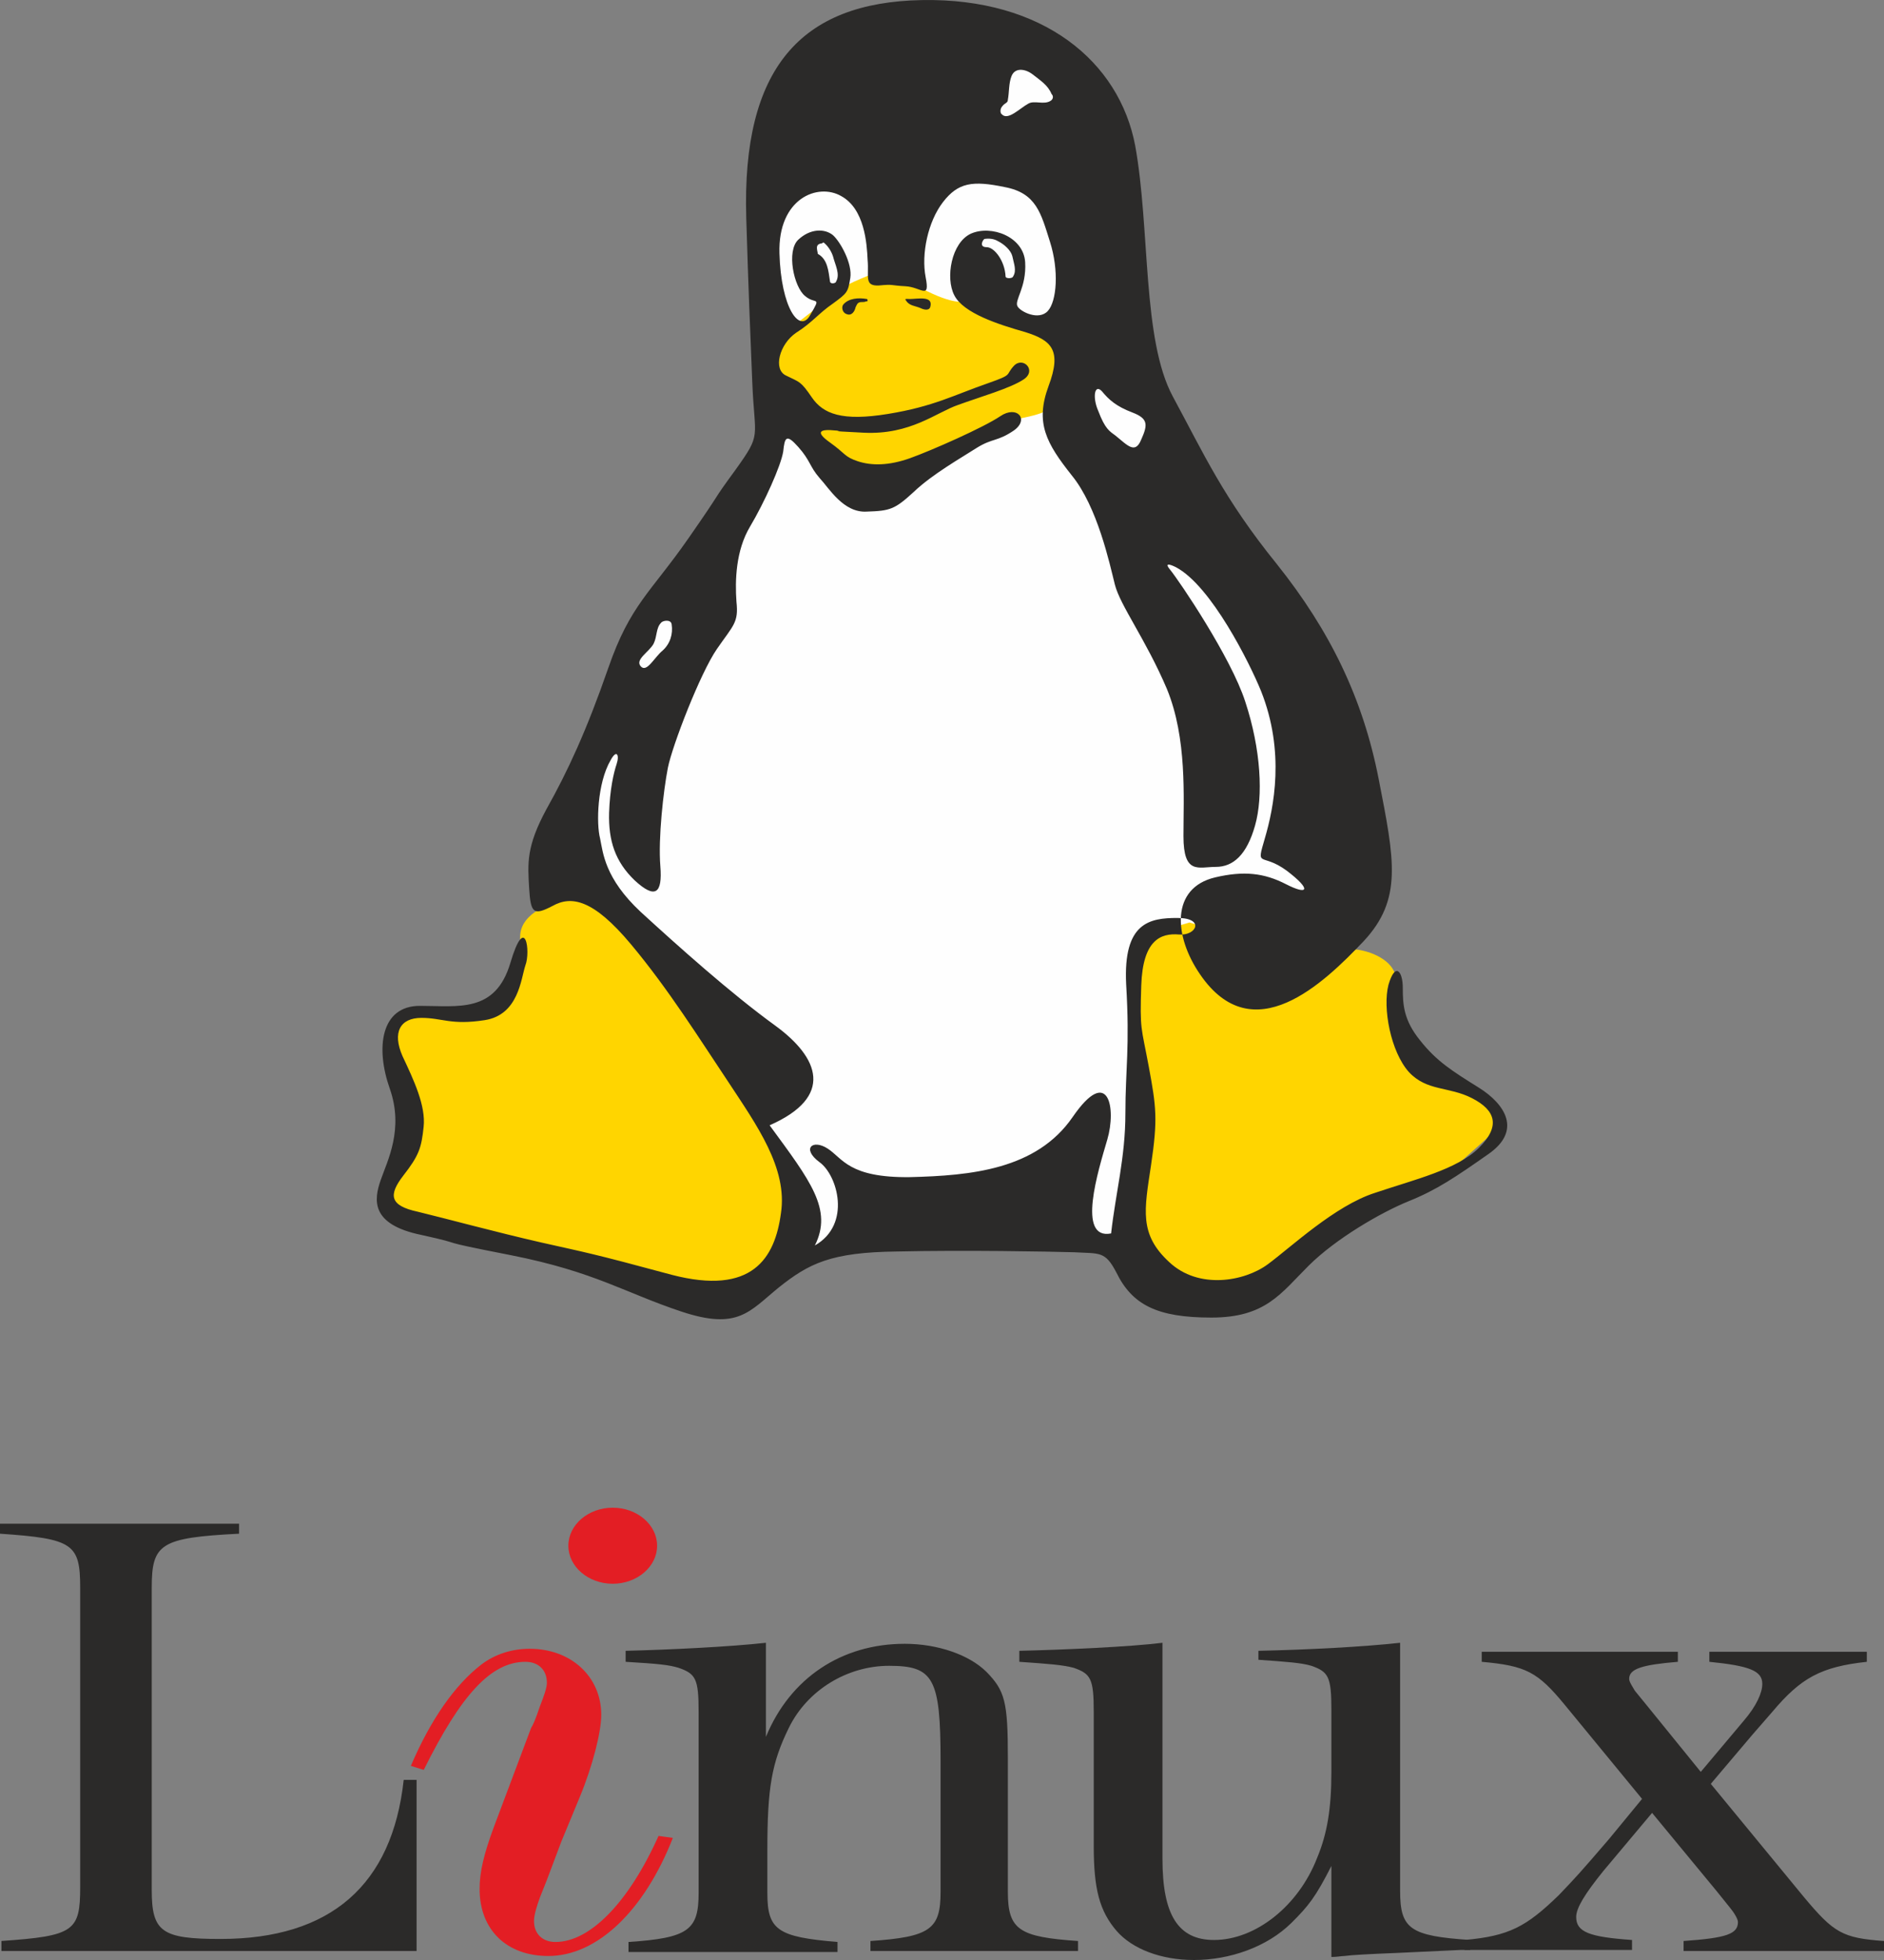
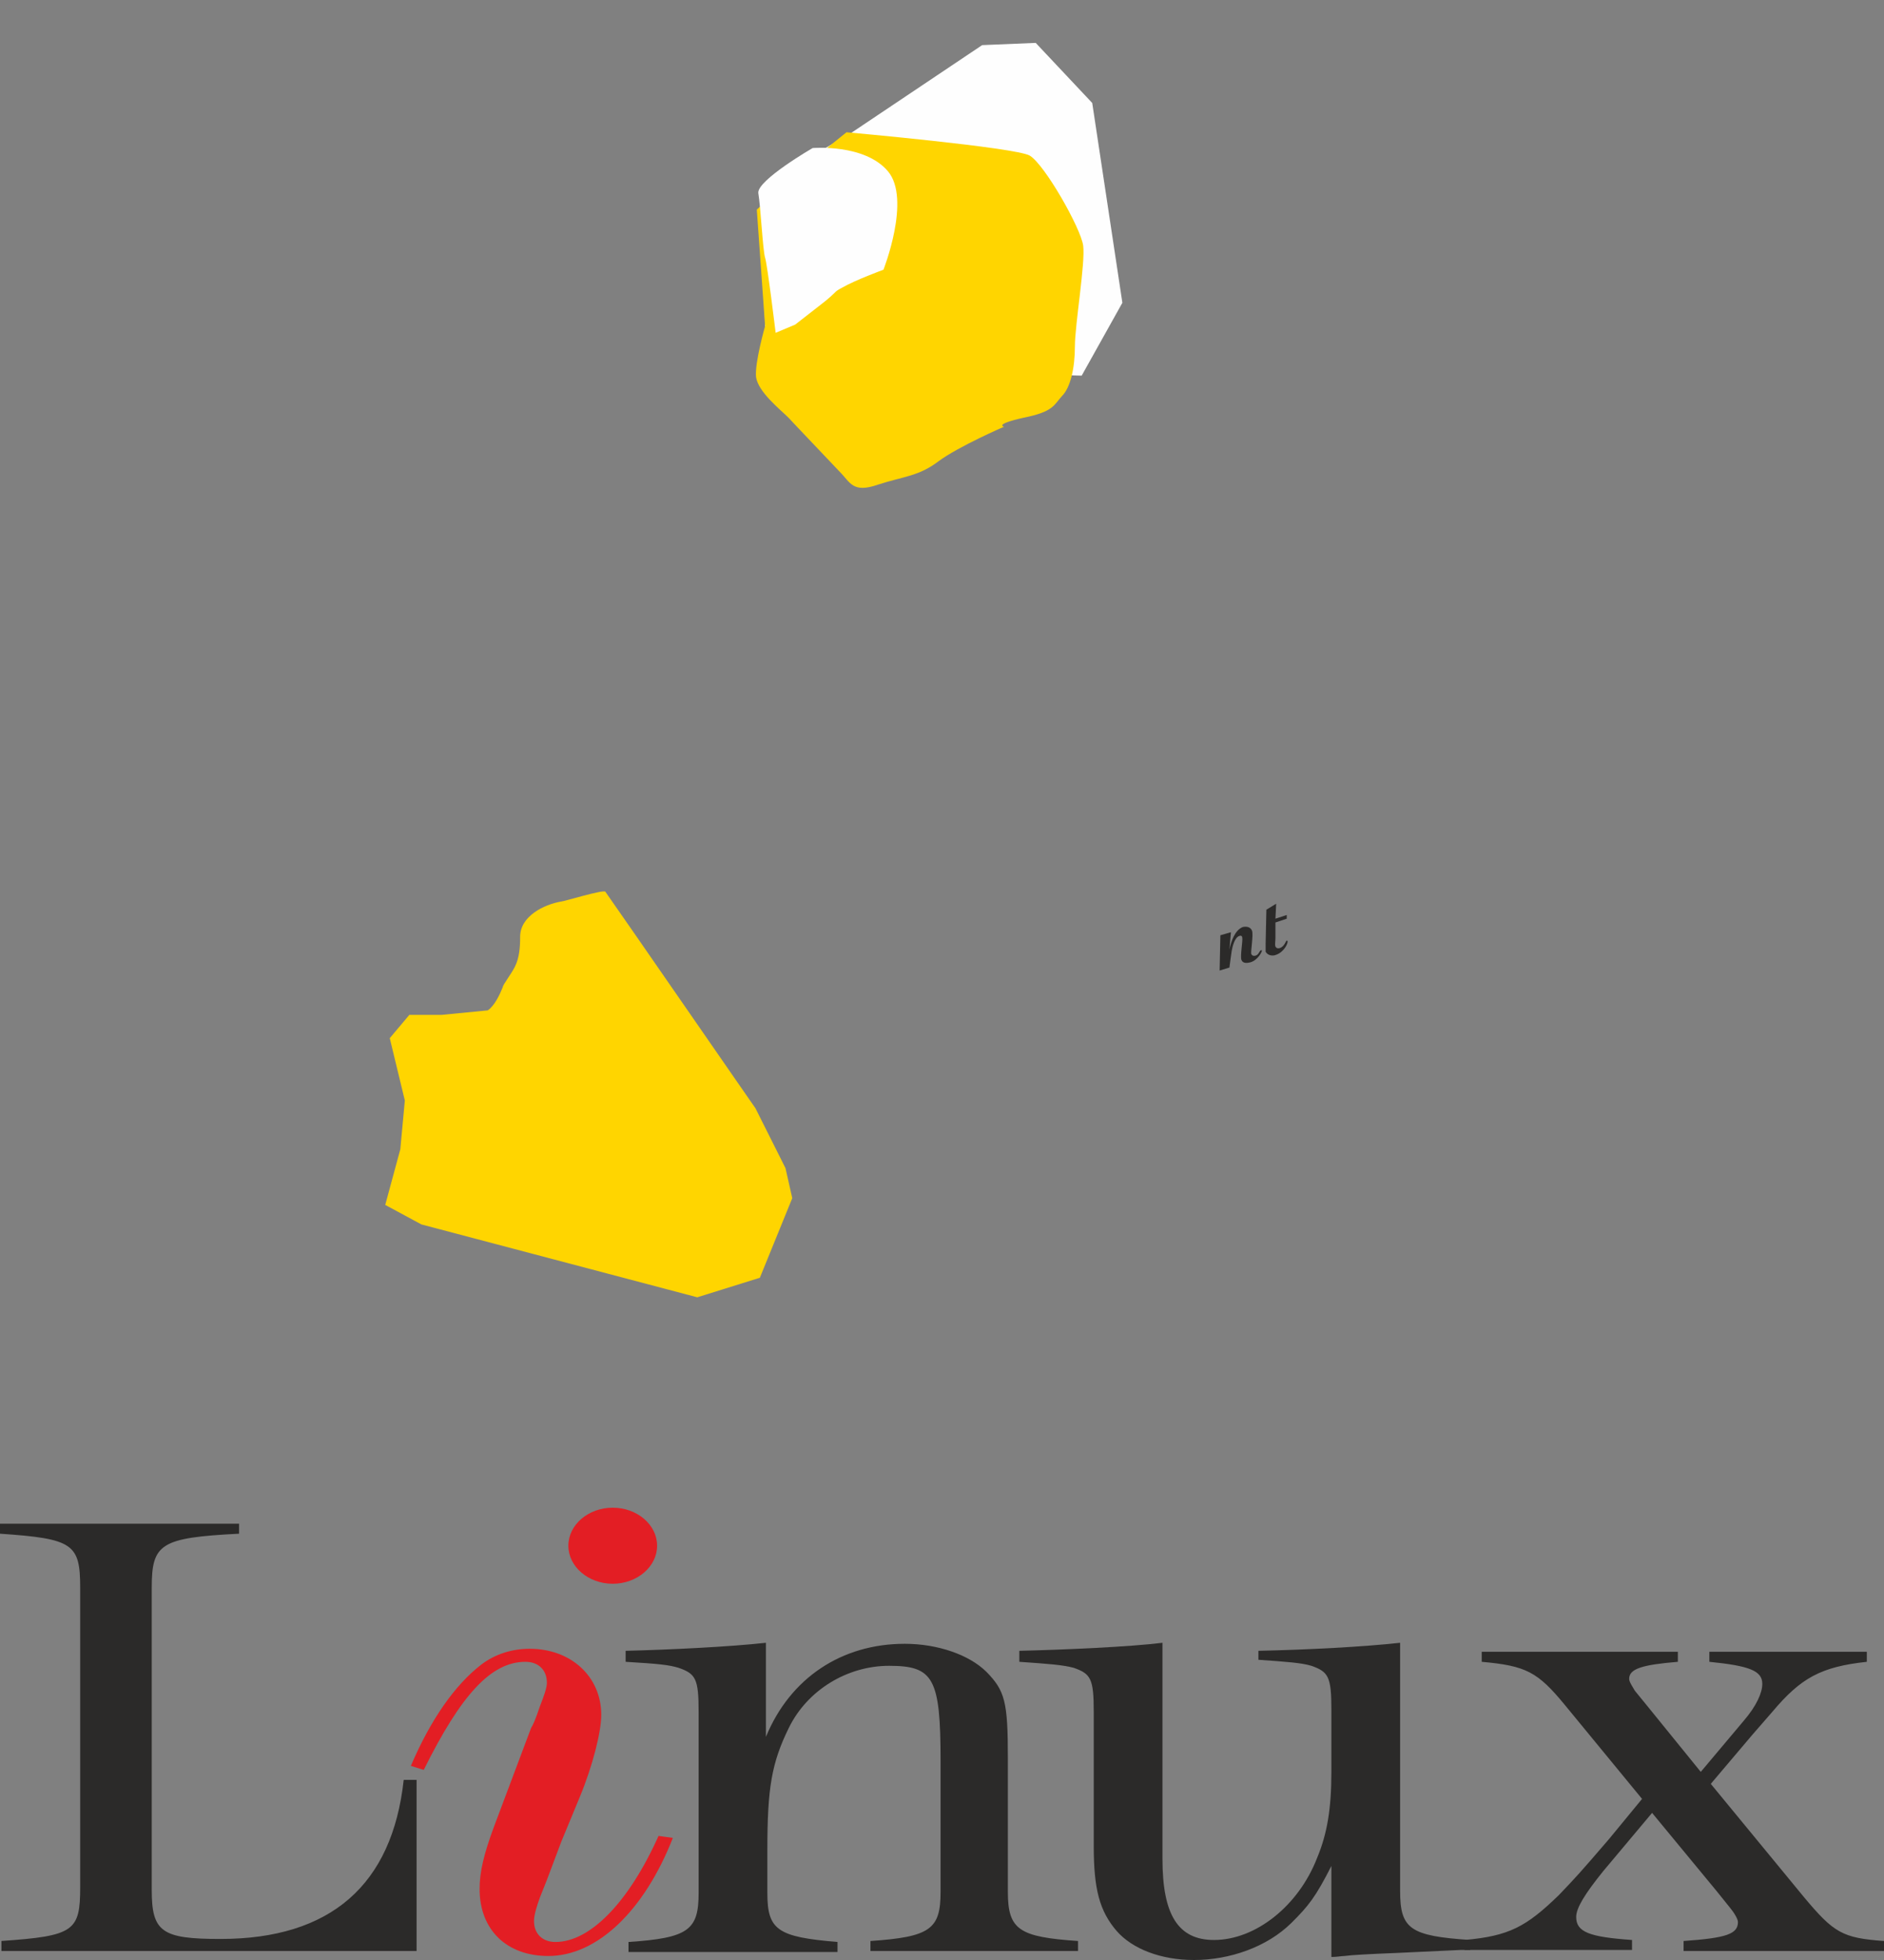
<svg xmlns="http://www.w3.org/2000/svg" width="50" height="52" viewBox="0 0 50 52" fill="none">
  <rect x="0" y="0" width="50" height="52" fill="#808080" stroke="none" />
  <path fill-rule="evenodd" clip-rule="evenodd" d="M20.305 8.83L20.245 4.904L22.586 3.529L26.066 1.197L27.487 1.138L28.987 2.732L29.787 8.033L28.707 9.966L24.186 9.846L20.305 8.83Z" fill="#FEFEFE" />
-   <path fill-rule="evenodd" clip-rule="evenodd" d="M15.664 20.03L16.864 16.682L19.205 13.892L20.405 11.5L20.925 10.703L29.487 9.388L31.208 12.078L36.009 23.517L34.348 25.55L30.007 32.804L28.987 33.023L21.045 33.243L15.484 27.105L14.584 21.983L15.664 20.03Z" fill="#FEFEFE" />
  <path fill-rule="evenodd" clip-rule="evenodd" d="M26.647 11.321C26.647 11.321 26.367 11.261 27.167 11.082C27.967 10.922 27.967 10.743 28.187 10.504C28.407 10.285 28.527 9.767 28.527 9.189C28.527 8.611 28.807 6.977 28.747 6.518C28.687 6.06 27.727 4.366 27.327 4.127C26.927 3.908 22.466 3.509 22.466 3.509L21.106 4.605L20.085 5.562L20.305 8.651C20.305 8.651 20.025 9.627 20.065 10.006C20.125 10.404 20.706 10.863 20.926 11.082C21.146 11.321 22.006 12.218 22.286 12.517C22.566 12.796 22.626 13.095 23.306 12.856C23.986 12.636 24.386 12.636 24.907 12.238C25.447 11.839 26.647 11.321 26.647 11.321Z" fill="#FFD500" />
-   <path fill-rule="evenodd" clip-rule="evenodd" d="M24.006 6.498C24.186 6.04 24.406 5.183 24.806 4.904C25.207 4.625 26.067 4.386 26.587 4.446C27.107 4.505 28.067 5.023 28.307 5.422C28.527 5.821 28.527 7.415 28.527 7.415L28.407 8.73L27.607 8.67L25.887 7.993H25.607C25.607 7.993 25.327 8.112 24.466 7.654C23.606 7.176 23.846 6.957 24.006 6.498Z" fill="#FEFEFE" />
  <path fill-rule="evenodd" clip-rule="evenodd" d="M22.186 7.734C22.206 7.714 22.266 7.674 22.346 7.634C22.686 7.435 23.446 7.156 23.446 7.156C23.446 7.156 24.186 5.283 23.566 4.545C22.946 3.808 21.566 3.928 21.566 3.928C21.566 3.928 20.085 4.785 20.125 5.123C20.185 5.462 20.245 6.658 20.305 6.837C20.365 7.017 20.585 8.83 20.585 8.83L21.105 8.611L21.846 8.033C21.846 8.033 22.006 7.913 22.186 7.734Z" fill="#FEFEFE" />
-   <path fill-rule="evenodd" clip-rule="evenodd" d="M33.088 24.932C33.088 24.932 33.448 24.952 33.908 24.992C34.028 24.992 34.148 25.012 34.268 25.012C34.888 25.032 35.428 25.131 35.989 25.191C36.369 25.231 36.989 25.47 37.049 25.949C37.109 26.646 36.909 27.423 37.509 27.702C38.129 28.121 39.489 29.077 39.489 29.077L39.889 29.815L38.689 30.891L32.808 34.418L30.127 33.502V31.349L30.247 28.44L29.967 25.829L30.427 24.813L31.568 24.474L33.088 24.932Z" fill="#FFD500" />
  <path fill-rule="evenodd" clip-rule="evenodd" d="M16.065 23.657C16.005 23.597 14.965 23.916 14.905 23.916C14.425 23.996 13.804 24.314 13.804 24.853C13.804 25.132 13.784 25.411 13.664 25.65C13.564 25.849 13.344 26.128 13.344 26.188C13.264 26.387 13.124 26.686 12.944 26.806C12.724 26.826 11.724 26.925 11.724 26.925H10.864L10.344 27.543L10.744 29.197L10.624 30.492L10.224 31.967L11.184 32.485L18.505 34.418L20.166 33.9L21.026 31.788L20.846 30.991L20.046 29.396C20.066 29.436 16.585 24.394 16.065 23.657Z" fill="#FFD500" />
-   <path fill-rule="evenodd" clip-rule="evenodd" d="M19.805 5.781C19.685 1.815 21.246 0.061 24.466 0.002C27.687 -0.058 29.707 1.636 30.128 3.868C30.528 6.08 30.308 9.009 31.128 10.524C31.948 12.039 32.468 13.214 33.888 14.968C35.289 16.722 36.169 18.515 36.589 20.668C37.009 22.82 37.229 23.856 36.189 24.972C35.129 26.088 33.248 27.902 31.848 25.849C31.148 24.833 31.068 23.557 32.248 23.278C33.008 23.099 33.548 23.159 34.129 23.458C34.709 23.756 34.829 23.617 34.148 23.099C33.468 22.601 33.328 23.059 33.568 22.242C33.808 21.425 34.108 19.95 33.468 18.336C33.168 17.599 32.148 15.546 31.208 15.048C31.128 15.008 30.868 14.888 31.048 15.107C31.308 15.426 32.668 17.439 33.048 18.615C33.468 19.89 33.528 21.126 33.308 21.903C33.088 22.68 32.728 22.999 32.268 22.999C31.808 22.999 31.408 23.218 31.408 22.182C31.408 21.146 31.508 19.591 30.968 18.276C30.408 16.961 29.727 16.064 29.587 15.506C29.447 14.948 29.127 13.453 28.447 12.616C27.767 11.759 27.467 11.221 27.827 10.245C28.187 9.288 27.907 9.029 27.207 8.81C26.507 8.611 25.567 8.312 25.326 7.833C25.087 7.375 25.247 6.439 25.767 6.199C26.307 5.96 27.167 6.279 27.207 6.957C27.247 7.634 26.907 7.973 27.007 8.132C27.087 8.272 27.567 8.511 27.807 8.252C28.047 7.993 28.107 7.176 27.867 6.419C27.627 5.661 27.507 5.123 26.667 4.964C25.807 4.784 25.427 4.844 25.026 5.362C24.626 5.88 24.446 6.737 24.566 7.355C24.686 7.973 24.446 7.614 24.026 7.594C23.626 7.574 23.726 7.535 23.326 7.574C22.926 7.594 23.066 7.335 23.026 6.897C23.006 6.458 22.946 5.542 22.326 5.203C21.706 4.844 20.645 5.263 20.686 6.718C20.726 8.172 21.226 8.87 21.506 8.352C21.806 7.833 21.646 8.093 21.366 7.853C21.066 7.614 20.866 6.658 21.186 6.359C21.506 6.06 21.886 6.06 22.106 6.239C22.306 6.419 22.626 6.997 22.566 7.375C22.506 7.754 22.486 7.774 22.106 8.053C21.726 8.312 21.566 8.551 21.126 8.83C20.686 9.129 20.506 9.806 20.866 9.966C21.226 10.145 21.246 10.105 21.546 10.544C21.846 10.982 22.346 11.181 23.566 10.982C24.786 10.783 25.306 10.484 26.227 10.165C26.907 9.926 26.667 9.966 26.907 9.707C27.147 9.448 27.527 9.826 27.167 10.066C26.807 10.305 26.027 10.524 25.427 10.743C24.846 10.942 24.166 11.54 22.926 11.48C21.686 11.421 22.546 11.441 22.166 11.421C21.786 11.381 21.606 11.441 22.026 11.739C22.446 12.039 22.406 12.118 22.766 12.238C23.126 12.357 23.586 12.357 24.146 12.158C24.706 11.959 26.107 11.341 26.547 11.042C26.987 10.743 27.327 11.122 26.907 11.421C26.467 11.72 26.347 11.62 25.927 11.879C25.527 12.138 24.746 12.576 24.246 13.055C23.746 13.513 23.626 13.553 23.006 13.573C22.386 13.613 22.006 12.955 21.746 12.676C21.486 12.377 21.506 12.218 21.186 11.859C20.866 11.5 20.826 11.6 20.786 11.979C20.726 12.357 20.285 13.334 19.905 13.972C19.525 14.609 19.505 15.406 19.545 15.964C19.605 16.522 19.465 16.582 19.025 17.22C18.585 17.858 17.845 19.771 17.725 20.369C17.605 20.986 17.465 22.242 17.525 22.979C17.585 23.717 17.385 23.856 16.845 23.358C16.325 22.86 16.145 22.302 16.165 21.564C16.185 20.947 16.285 20.508 16.365 20.269C16.445 20.03 16.365 19.87 16.205 20.169C15.845 20.787 15.825 21.863 15.925 22.242C16.005 22.621 16.044 23.298 17.005 24.195C17.985 25.092 19.385 26.347 20.566 27.204C21.746 28.061 22.146 29.097 20.425 29.855C21.506 31.329 22.106 32.087 21.626 33.043C22.606 32.485 22.226 31.17 21.746 30.831C21.266 30.473 21.566 30.213 21.966 30.473C22.366 30.732 22.526 31.25 24.146 31.23C25.767 31.19 27.507 31.03 28.467 29.636C29.427 28.241 29.628 29.416 29.387 30.233C29.147 31.05 28.567 32.904 29.488 32.724C29.608 31.648 29.867 30.712 29.867 29.536C29.867 28.36 29.988 27.802 29.887 26.108C29.808 24.474 30.508 24.354 31.248 24.354C31.988 24.354 31.748 24.833 31.288 24.793C30.808 24.753 30.328 24.932 30.288 26.148C30.248 27.344 30.288 27.224 30.488 28.3C30.688 29.376 30.728 29.695 30.548 30.911C30.368 32.107 30.228 32.744 31.028 33.482C31.808 34.219 33.028 34 33.648 33.541C34.269 33.083 35.429 31.987 36.489 31.648C37.549 31.29 38.669 31.03 39.25 30.453C39.83 29.875 39.69 29.456 39.069 29.137C38.449 28.818 37.869 28.958 37.389 28.44C36.909 27.902 36.689 26.746 36.849 26.128C37.029 25.51 37.229 25.769 37.229 26.208C37.229 26.646 37.249 27.065 37.689 27.603C38.129 28.161 38.549 28.42 39.25 28.858C39.95 29.297 40.39 29.994 39.51 30.612C38.629 31.23 38.129 31.569 37.389 31.867C36.649 32.166 35.449 32.864 34.729 33.581C33.988 34.319 33.588 34.956 32.148 34.956C30.708 34.956 30.048 34.618 29.628 33.761C29.327 33.183 29.187 33.263 28.507 33.223C27.827 33.203 25.567 33.163 23.806 33.203C22.046 33.223 21.466 33.522 20.666 34.159C19.885 34.797 19.585 35.295 18.085 34.797C16.585 34.299 15.784 33.741 13.564 33.302C11.323 32.864 12.544 33.063 11.184 32.764C9.823 32.485 9.923 31.828 10.103 31.309C10.283 30.791 10.723 29.954 10.343 28.878C9.963 27.802 10.103 26.686 11.143 26.686C12.164 26.686 13.144 26.885 13.544 25.55C13.944 24.195 14.084 25.251 13.944 25.61C13.824 25.969 13.764 26.925 12.864 27.065C11.964 27.204 11.744 27.005 11.184 27.005C10.623 27.005 10.403 27.384 10.683 28.021C10.983 28.659 11.303 29.337 11.243 29.895C11.184 30.453 11.123 30.652 10.703 31.19C10.303 31.708 10.343 31.987 11.084 32.147C11.824 32.326 13.144 32.685 14.364 32.964C15.604 33.243 15.684 33.243 17.825 33.821C19.965 34.379 20.566 33.382 20.726 32.186C20.906 30.991 20.085 29.855 19.325 28.699C18.565 27.563 17.745 26.248 16.745 25.052C15.745 23.856 15.164 23.756 14.664 24.035C14.164 24.295 14.084 24.235 14.044 23.577C14.004 22.9 13.964 22.461 14.504 21.465C15.064 20.468 15.564 19.392 16.145 17.718C16.725 16.044 17.265 15.725 18.265 14.29C19.265 12.855 18.825 13.414 19.525 12.457C20.225 11.48 20.025 11.66 19.965 10.145C19.905 8.651 19.865 7.774 19.805 5.781ZM17.005 17.678C17.165 17.858 17.365 17.439 17.585 17.26C17.785 17.08 17.865 16.821 17.825 16.562C17.805 16.423 17.585 16.463 17.545 16.522C17.405 16.662 17.445 16.881 17.345 17.08C17.225 17.3 16.845 17.499 17.005 17.678ZM29.608 11.56C29.927 11.819 30.128 12.058 30.288 11.66C30.468 11.261 30.468 11.102 30.048 10.942C29.628 10.783 29.427 10.604 29.247 10.384C29.047 10.165 28.987 10.544 29.147 10.902C29.327 11.381 29.447 11.441 29.608 11.56ZM23.006 7.933C22.786 7.893 22.526 7.913 22.386 8.073C22.326 8.132 22.346 8.292 22.466 8.332C22.606 8.392 22.686 8.252 22.706 8.152C22.726 8.113 22.746 8.053 22.786 8.033C22.846 7.993 22.926 8.033 22.986 7.993C23.046 8.013 23.026 7.933 23.006 7.933ZM24.046 7.973C24.126 8.113 24.286 8.113 24.426 8.172C24.506 8.212 24.646 8.252 24.686 8.152C24.786 7.833 24.346 7.933 24.146 7.933C24.086 7.933 23.986 7.913 24.046 7.973ZM26.187 6.558C26.387 6.558 26.667 6.917 26.687 7.335C26.687 7.395 26.867 7.395 26.887 7.335C26.987 7.176 26.907 6.997 26.867 6.797C26.827 6.638 26.647 6.478 26.487 6.399C26.387 6.339 26.267 6.319 26.127 6.339C26.087 6.359 25.967 6.558 26.187 6.558ZM21.806 6.458C21.626 6.478 21.686 6.618 21.706 6.737C21.966 6.877 21.986 7.196 22.026 7.455C22.026 7.554 22.186 7.515 22.186 7.475C22.306 7.276 22.166 7.036 22.106 6.797C22.066 6.678 21.986 6.538 21.866 6.439C21.846 6.419 21.826 6.458 21.806 6.458ZM27.407 1.974C27.227 1.835 26.947 1.775 26.847 2.014C26.767 2.214 26.787 2.433 26.747 2.652C26.747 2.732 26.667 2.732 26.607 2.811C26.527 2.891 26.547 3.011 26.587 3.031C26.747 3.21 27.067 2.871 27.287 2.752C27.447 2.652 27.707 2.792 27.887 2.672C27.947 2.632 27.967 2.552 27.907 2.493C27.807 2.253 27.607 2.134 27.407 1.974Z" fill="#2B2A29" />
  <path fill-rule="evenodd" clip-rule="evenodd" d="M32.688 25.231C32.708 25.112 32.768 24.872 32.888 24.833C32.928 24.813 32.968 24.833 32.968 24.872C32.988 24.952 32.908 25.371 32.948 25.47C32.988 25.57 33.108 25.55 33.188 25.53C33.388 25.47 33.508 25.231 33.488 25.211C33.488 25.211 33.488 25.211 33.468 25.211C33.428 25.211 33.408 25.331 33.328 25.351C33.268 25.371 33.228 25.351 33.208 25.311C33.188 25.251 33.268 24.813 33.228 24.693C33.188 24.593 33.088 24.574 32.988 24.593C32.768 24.673 32.668 24.992 32.628 25.191L32.668 24.733L32.388 24.813L32.368 25.749L32.628 25.67C32.648 25.53 32.668 25.351 32.688 25.231Z" fill="#2B2A29" />
  <path fill-rule="evenodd" clip-rule="evenodd" d="M33.869 25.331C34.089 25.251 34.189 25.012 34.169 24.972C34.169 24.972 34.169 24.952 34.149 24.952C34.129 24.952 34.089 25.112 33.969 25.151C33.909 25.171 33.869 25.151 33.849 25.112C33.829 25.052 33.849 24.972 33.849 24.892V24.474L34.149 24.374V24.275L33.849 24.374L33.869 23.976L33.609 24.135L33.589 25.032C33.589 25.132 33.589 25.211 33.589 25.251C33.649 25.351 33.769 25.371 33.869 25.331Z" fill="#2B2A29" />
  <path fill-rule="evenodd" clip-rule="evenodd" d="M11.056 51.761H0.038V51.495C1.976 51.363 2.128 51.23 2.128 50.062V42.124C2.128 40.956 1.938 40.823 0 40.69V40.425H6.345V40.69C4.255 40.796 4.027 40.956 4.027 42.124V50.142C4.027 51.257 4.293 51.442 5.851 51.442C8.777 51.442 10.41 50.009 10.714 47.221H11.056V51.761Z" fill="#2B2A29" />
  <path fill-rule="evenodd" clip-rule="evenodd" d="M16.261 42.018C15.616 42.018 15.084 41.566 15.084 41.009C15.084 40.451 15.616 40 16.261 40C16.907 40 17.439 40.451 17.439 41.009C17.439 41.566 16.907 42.018 16.261 42.018ZM17.857 48.761C17.097 50.699 15.844 51.894 14.552 51.894C13.45 51.894 12.728 51.203 12.728 50.115C12.728 49.664 12.842 49.186 13.108 48.469L14.096 45.841C14.134 45.788 14.21 45.628 14.324 45.283C14.438 44.991 14.514 44.779 14.514 44.646C14.514 44.301 14.286 44.089 13.944 44.089C13.032 44.089 12.234 44.965 11.246 46.956L10.904 46.85C11.436 45.602 12.082 44.699 12.766 44.168C13.146 43.876 13.602 43.743 14.058 43.743C15.16 43.743 15.957 44.487 15.957 45.496C15.957 45.947 15.729 46.85 15.388 47.673L14.894 48.867L14.514 49.876L14.324 50.354C14.248 50.566 14.172 50.805 14.172 50.965C14.172 51.31 14.4 51.522 14.742 51.522C15.653 51.522 16.679 50.487 17.477 48.708L17.857 48.761Z" fill="#E31E24" />
-   <path fill-rule="evenodd" clip-rule="evenodd" d="M24.012 43.611C24.886 43.611 25.722 43.903 26.178 44.354C26.672 44.858 26.748 45.151 26.748 46.637V50.195C26.748 51.204 27.052 51.389 28.61 51.496V51.761H23.101V51.496C24.696 51.389 24.962 51.177 24.962 50.195V46.717C24.962 44.513 24.772 44.195 23.594 44.195C22.493 44.195 21.429 44.832 20.935 45.841C20.479 46.77 20.365 47.434 20.365 49.08V50.221C20.365 51.204 20.631 51.389 22.227 51.522V51.788H16.68V51.522C18.275 51.416 18.541 51.204 18.541 50.221V45.416C18.541 44.54 18.465 44.407 18.009 44.248C17.743 44.168 17.477 44.142 16.604 44.089V43.797C17.743 43.77 19.377 43.69 20.327 43.584V46.08C20.973 44.513 22.341 43.611 24.012 43.611Z" fill="#2B2A29" />
+   <path fill-rule="evenodd" clip-rule="evenodd" d="M24.012 43.611C24.886 43.611 25.722 43.903 26.178 44.354C26.672 44.858 26.748 45.151 26.748 46.637V50.195C26.748 51.204 27.052 51.389 28.61 51.496V51.761H23.101V51.496C24.696 51.389 24.962 51.177 24.962 50.195V46.717C24.962 44.513 24.772 44.195 23.594 44.195C22.493 44.195 21.429 44.832 20.935 45.841C20.479 46.77 20.365 47.434 20.365 49.08V50.221C20.365 51.204 20.631 51.389 22.227 51.522V51.788H16.68V51.522C18.275 51.416 18.541 51.204 18.541 50.221V45.416C18.541 44.54 18.465 44.407 18.009 44.248C17.743 44.168 17.477 44.142 16.604 44.089V43.797C17.743 43.77 19.377 43.69 20.327 43.584V46.08C20.973 44.513 22.341 43.611 24.012 43.611" fill="#2B2A29" />
  <path fill-rule="evenodd" clip-rule="evenodd" d="M33.397 43.797C34.688 43.77 36.208 43.69 37.158 43.584V50.168C37.158 51.177 37.424 51.363 39.02 51.469V51.734H38.754L37.044 51.814C36.36 51.841 35.866 51.867 35.676 51.894C35.6 51.894 35.486 51.92 35.334 51.92V49.505C34.916 50.328 34.727 50.566 34.271 51.018C33.625 51.655 32.637 52 31.687 52C30.813 52 30.053 51.708 29.635 51.23C29.179 50.699 29.027 50.115 29.027 48.974V45.416C29.027 44.54 28.951 44.407 28.495 44.248C28.192 44.168 27.812 44.142 27.052 44.089V43.797C28.23 43.77 30.015 43.69 30.851 43.584V49.319C30.851 50.805 31.269 51.469 32.219 51.469C33.321 51.469 34.461 50.566 34.955 49.292C35.221 48.655 35.334 47.991 35.334 47.009V45.363C35.334 44.487 35.258 44.354 34.803 44.195C34.537 44.115 34.157 44.089 33.397 44.035V43.797Z" fill="#2B2A29" />
  <path fill-rule="evenodd" clip-rule="evenodd" d="M47.872 50.327C48.67 51.283 48.898 51.416 50 51.496V51.761H44.681V51.496C45.821 51.416 46.124 51.31 46.124 50.991C46.124 50.911 46.011 50.726 45.897 50.593L45.555 50.168L43.845 48.097L42.553 49.637C42.059 50.248 41.831 50.62 41.831 50.858C41.831 51.257 42.173 51.389 43.313 51.469V51.734H38.868V51.469C40.045 51.363 40.501 51.124 41.375 50.274C41.831 49.796 41.907 49.717 42.705 48.788L43.579 47.726L41.527 45.23C40.805 44.354 40.501 44.195 39.324 44.089V43.823H44.529V44.089C43.579 44.168 43.237 44.274 43.237 44.54C43.237 44.62 43.313 44.726 43.389 44.858L43.693 45.23L45.137 47.009L46.276 45.655C46.618 45.257 46.77 44.911 46.77 44.673C46.77 44.327 46.428 44.195 45.365 44.089V43.823H49.544V44.089C48.328 44.221 47.796 44.513 47.036 45.416L46.505 46.026L45.403 47.327L47.872 50.327Z" fill="#2B2A29" />
</svg>